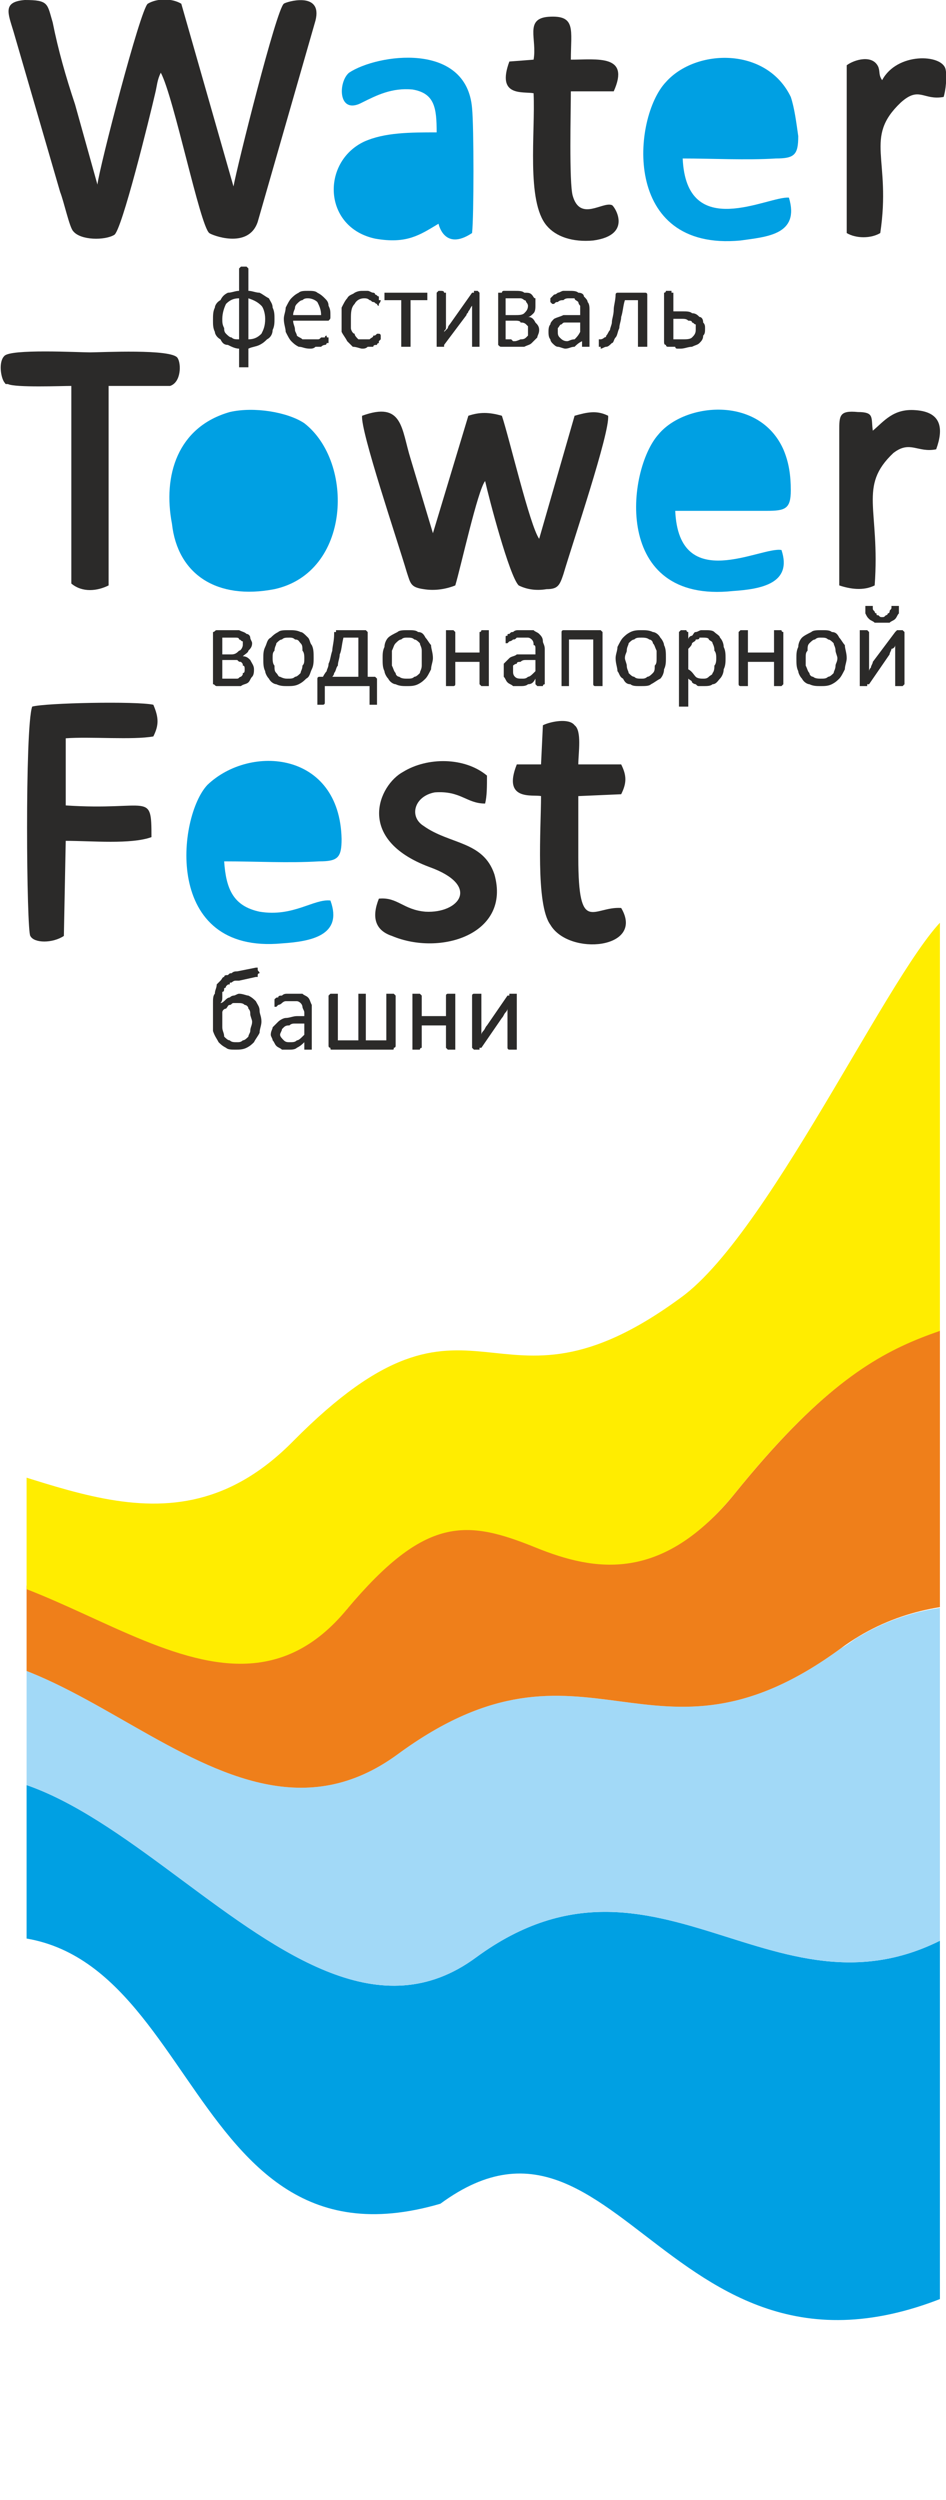
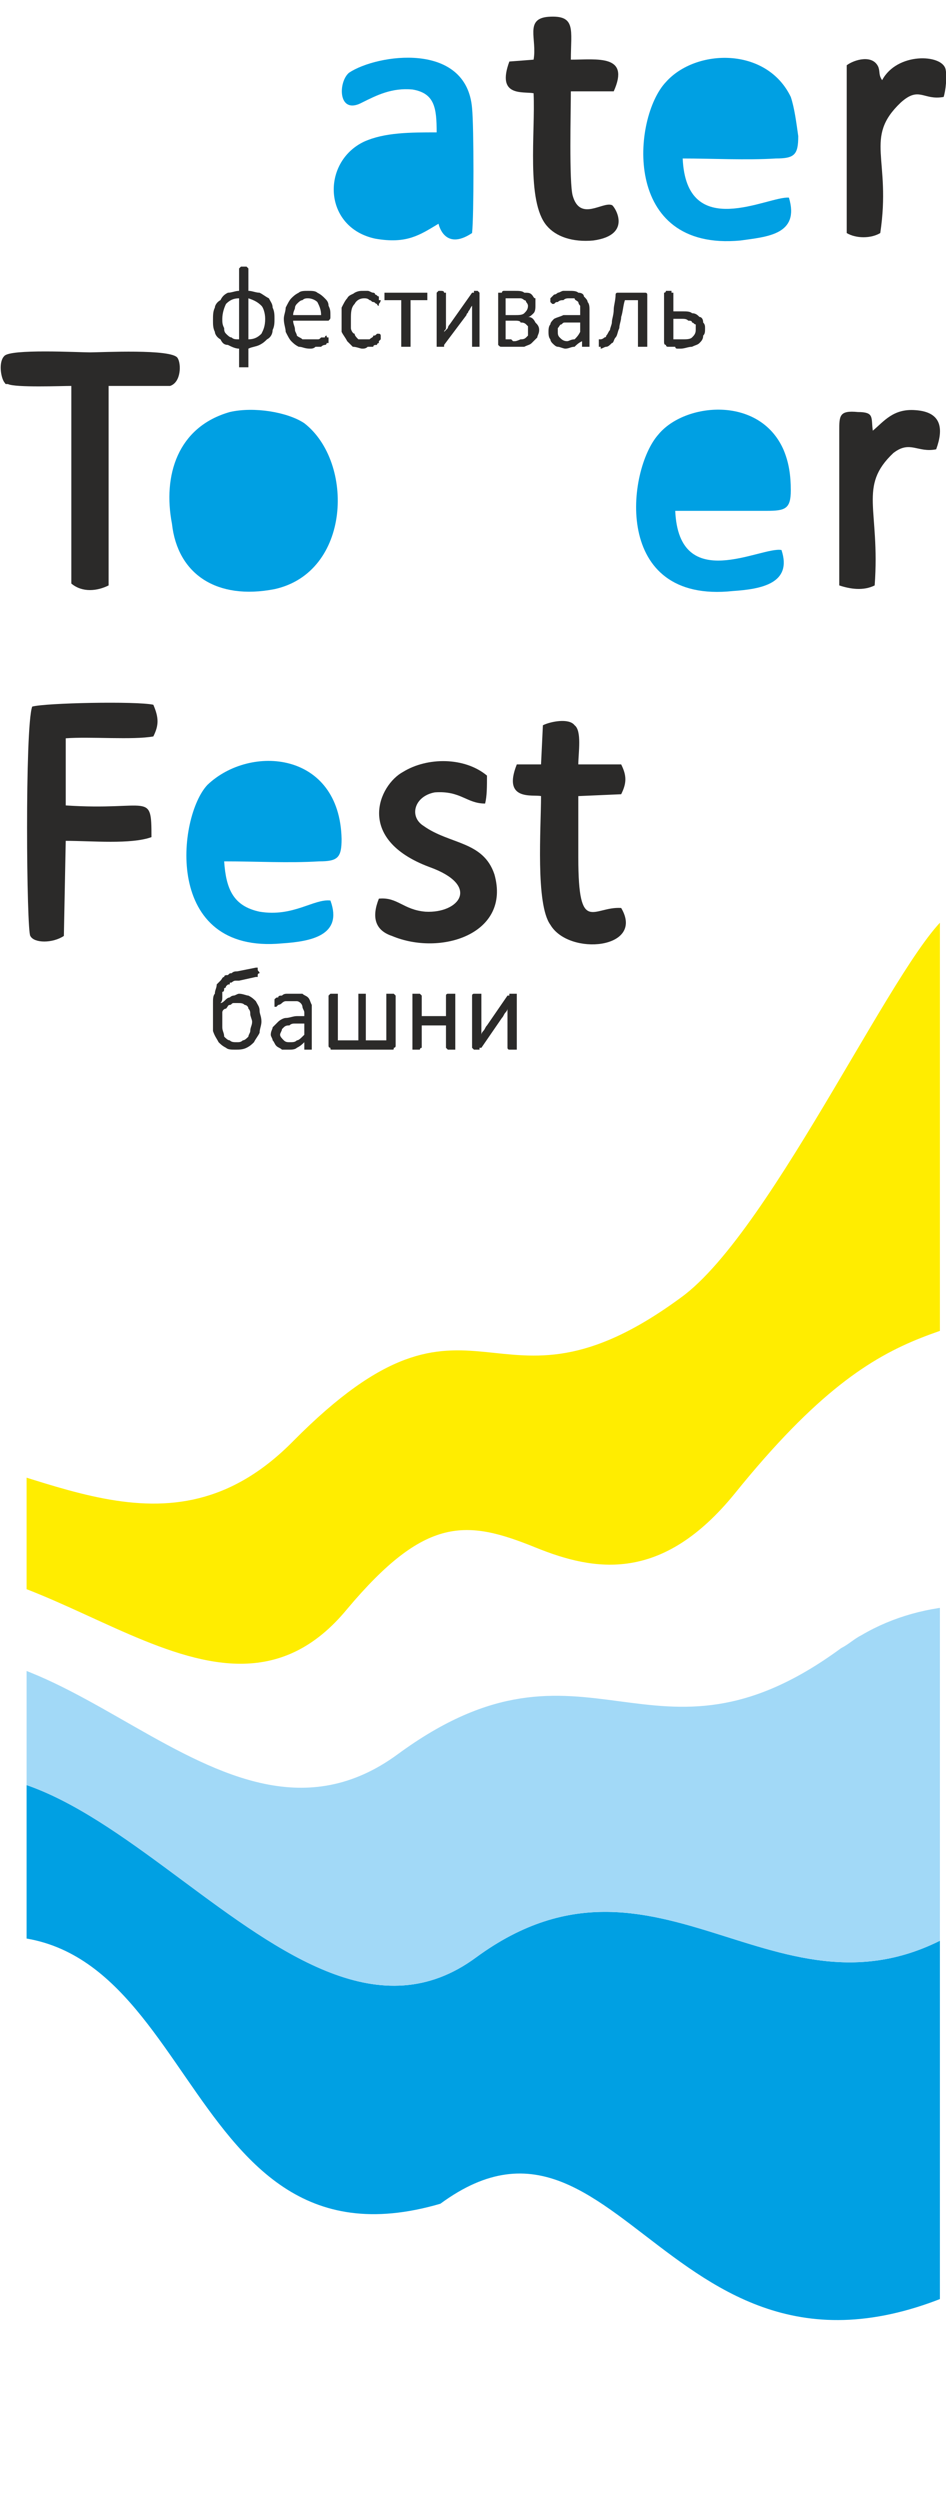
<svg xmlns="http://www.w3.org/2000/svg" xml:space="preserve" width="25.474mm" height="67.307mm" style="shape-rendering:geometricPrecision; text-rendering:geometricPrecision; image-rendering:optimizeQuality; fill-rule:evenodd; clip-rule:evenodd" viewBox="0 0 507 1341">
  <defs>
    <style type="text/css">  .fil6 {fill:none} .fil0 {fill:#2B2A29} .fil5 {fill:#FFED00} .fil4 {fill:#EF7F1A} .fil3 {fill:#A2D9F7} .fil1 {fill:#00A0E3} .fil2 {fill:#2B2A29;fill-rule:nonzero}  </style>
    <clipPath id="id0">
      <path d="M14 465l490 0 0 876 -490 0 0 -876z" />
    </clipPath>
  </defs>
  <g id="Слой_x0020_1">
    <g id="_2615435919904">
-       <path class="fil0" d="M86 39c7,13 21,82 26,86 1,1 21,9 26,-6l31 -108c4,-16 -16,-10 -17,-9 -4,3 -25,87 -27,98l-28 -98c-5,-3 -13,-3 -18,0 -4,3 -26,88 -27,97l-12 -43c-5,-15 -9,-29 -12,-44 -3,-10 -2,-12 -15,-12 -12,1 -9,7 -6,17l25 86c2,5 5,19 7,21 4,5 17,5 22,2 4,-2 19,-63 22,-76 1,-4 1,-7 3,-11z" />
      <path class="fil1" d="M123 221c-28,8 -36,34 -31,60 3,27 24,41 55,35 41,-9 43,-68 16,-89 -9,-6 -27,-9 -40,-6z" />
-       <path class="fil0" d="M194 223c-1,8 19,67 24,84 2,6 2,8 9,9 6,1 12,0 17,-2 3,-10 12,-51 16,-56 2,9 13,51 18,56 4,2 9,3 15,2 6,0 7,-2 9,-8 5,-17 25,-76 24,-85 -6,-3 -11,-2 -18,0l-19 66c-5,-7 -16,-54 -20,-66 -7,-2 -12,-2 -18,0l-19 63 -12 -40c-5,-16 -4,-31 -26,-23z" />
      <path class="fil1" d="M423 106c-11,-1 -55,24 -57,-21 16,0 34,1 50,0 10,0 12,-2 12,-12 -1,-7 -2,-15 -4,-21 -13,-27 -51,-26 -67,-8 -18,19 -24,91 40,85 14,-2 32,-3 26,-23z" />
      <path class="fil1" d="M177 483c-9,-1 -20,9 -38,6 -14,-3 -18,-12 -19,-27 18,0 34,1 51,0 10,0 12,-2 12,-12 -1,-47 -49,-51 -72,-29 -16,17 -24,91 40,85 15,-1 33,-4 26,-23z" />
      <path class="fil1" d="M419 295c-11,-2 -55,24 -57,-21 16,0 33,0 49,0 10,0 13,-1 13,-11 0,-8 -1,-15 -4,-22 -13,-29 -53,-25 -67,-8 -17,19 -25,91 40,84 15,-1 32,-4 26,-22z" />
      <path class="fil1" d="M234 71c-14,0 -28,0 -39,5 -23,11 -22,46 6,52 17,3 24,-2 34,-8 0,0 3,15 18,5 1,-9 1,-57 0,-67 -3,-36 -51,-29 -66,-19 -6,5 -6,23 7,16 8,-4 16,-8 27,-7 12,2 13,10 13,23z" />
      <path class="fil0" d="M17 379c-4,11 -3,121 -1,123 2,4 12,4 18,0l1 -51c14,0 35,2 46,-2 0,-25 -1,-14 -46,-17l0 -36c13,-1 36,1 47,-1 3,-6 3,-10 0,-17 -9,-2 -58,-1 -65,1z" />
      <path class="fil0" d="M2 205c1,1 0,1 2,1 4,2 29,1 34,1l0 106c6,5 14,4 20,1l0 -107 33 0c6,-2 6,-12 4,-15 -3,-5 -41,-3 -47,-3 -6,0 -43,-2 -46,2 -3,3 -2,11 0,14z" />
      <path class="fil0" d="M203 482c-4,10 -2,17 7,20 26,11 64,-1 55,-33 -6,-18 -24,-16 -38,-26 -8,-5 -5,-16 6,-18 14,-1 17,6 27,6 1,-4 1,-9 1,-15 -12,-10 -32,-10 -45,-2 -13,7 -26,36 14,51 28,10 16,25 -2,24 -12,-1 -15,-8 -25,-7z" />
-       <path class="fil0" d="M286 32l-13 1c-7,19 7,16 13,17 1,21 -4,58 7,71 5,6 14,9 25,8 22,-3 11,-19 10,-19 -5,-2 -17,9 -21,-5 -2,-7 -1,-46 -1,-56l23 0c9,-20 -9,-17 -23,-17 0,-16 3,-24 -12,-23 -13,1 -6,12 -8,23z" />
+       <path class="fil0" d="M286 32l-13 1c-7,19 7,16 13,17 1,21 -4,58 7,71 5,6 14,9 25,8 22,-3 11,-19 10,-19 -5,-2 -17,9 -21,-5 -2,-7 -1,-46 -1,-56l23 0c9,-20 -9,-17 -23,-17 0,-16 3,-24 -12,-23 -13,1 -6,12 -8,23" />
      <path class="fil0" d="M291 389l-1 21 -13 0c-8,20 9,16 13,17 0,17 -3,58 5,69 10,17 51,13 38,-9 -15,-1 -23,15 -23,-27 0,-11 0,-22 0,-33l23 -1c3,-6 3,-10 0,-16l-23 0c0,-6 2,-18 -2,-21 -3,-4 -13,-2 -17,0z" />
      <path class="fil0" d="M473 43c-2,-3 -1,-4 -2,-7 -3,-7 -13,-4 -17,-1l0 90c5,3 13,3 18,0 6,-40 -9,-51 11,-70 10,-9 12,-1 23,-3 1,-3 2,-11 1,-15 -2,-8 -26,-9 -34,6z" />
      <path class="fil0" d="M468 231c-1,-7 1,-10 -8,-10 -10,-1 -10,2 -10,10l0 83c6,2 13,3 19,0 3,-41 -9,-53 10,-71 9,-7 13,0 23,-2 4,-11 3,-20 -11,-21 -12,-1 -17,6 -23,11z" />
      <path class="fil2" d="M147 171c0,2 0,4 -1,6 0,2 -1,4 -3,5 -1,1 -2,2 -4,3 -2,1 -4,1 -6,2l0 9c0,1 0,1 0,1 0,0 0,0 -1,0 0,0 0,0 0,0 -1,0 -1,0 -1,0 -1,0 -1,0 -2,0 0,0 0,0 0,0 -1,0 -1,0 -1,0 0,0 0,0 0,-1l0 -9c-2,0 -4,-1 -6,-2 -2,0 -3,-1 -4,-3 -2,-1 -3,-3 -3,-4 -1,-2 -1,-4 -1,-6 0,-3 0,-5 1,-7 0,-1 1,-3 3,-4 1,-2 2,-3 4,-4 2,0 4,-1 6,-1l0 -12c0,0 0,0 0,0 0,0 0,0 1,-1 0,0 0,0 0,0 1,0 1,0 2,0 0,0 0,0 1,0 0,0 0,0 0,0 1,1 1,1 1,1 0,0 0,0 0,0l0 12c2,0 4,1 6,1 2,1 3,2 5,3 1,2 2,3 2,5 1,2 1,4 1,6zm-5 0c0,-3 -1,-6 -2,-7 -2,-2 -4,-3 -7,-4l0 22c3,0 5,-1 7,-3 1,-2 2,-4 2,-8zm-14 -11c-3,0 -5,1 -7,3 -1,2 -2,5 -2,8 0,2 0,3 1,5 0,1 0,2 1,3 1,1 2,2 3,2 1,1 2,1 4,1l0 -22zm49 10c0,1 0,1 -1,2 0,0 -1,0 -1,0l-18 0c0,2 1,3 1,5 0,1 1,2 1,3 1,1 2,1 3,2 1,0 3,0 4,0 1,0 3,0 4,0 1,0 1,0 2,-1 1,0 1,0 2,0 0,-1 1,-1 1,-1 0,0 0,0 0,0 0,1 0,1 1,1 0,0 0,0 0,0 0,1 0,1 0,1 0,1 0,1 0,1 0,0 0,0 0,1 0,0 0,0 -1,0 0,0 0,0 0,0 0,0 0,1 -1,1 0,0 -1,0 -2,1 -1,0 -2,0 -3,0 -1,1 -2,1 -3,1 -3,0 -4,-1 -6,-1 -2,-1 -3,-2 -4,-3 -1,-1 -2,-3 -3,-5 0,-2 -1,-4 -1,-7 0,-2 1,-4 1,-6 1,-2 2,-4 3,-5 1,-1 2,-2 4,-3 1,-1 3,-1 5,-1 2,0 4,0 5,1 2,1 3,2 4,3 1,1 2,2 2,4 1,2 1,3 1,5l0 1zm-5 -1c0,-3 -1,-5 -2,-7 -1,-1 -3,-2 -5,-2 -1,0 -2,0 -3,1 -1,0 -2,1 -3,2 0,0 -1,1 -1,2 0,1 -1,2 -1,4l15 0zm32 12c0,0 0,1 0,1 0,0 0,0 -1,1 0,0 0,0 0,0 0,0 0,0 0,1 0,0 -1,0 -1,1 -1,0 -2,0 -2,1 -1,0 -2,0 -3,0 -1,1 -2,1 -3,1 -1,0 -3,-1 -5,-1 -1,-1 -2,-2 -3,-3 -1,-2 -2,-3 -3,-5 0,-2 0,-4 0,-6 0,-3 0,-5 0,-7 1,-2 2,-4 3,-5 1,-2 3,-2 4,-3 2,-1 3,-1 5,-1 1,0 2,0 2,0 1,0 2,1 3,1 0,0 1,0 1,1 1,0 1,1 2,1 0,0 0,0 0,0 0,0 0,1 0,1 0,0 0,0 0,1 0,0 1,0 1,0 0,1 -1,2 -1,2 0,0 0,1 0,1 -1,0 -1,-1 -1,-1 -1,0 -1,-1 -2,-1 -1,0 -1,-1 -2,-1 -1,-1 -2,-1 -3,-1 -2,0 -4,1 -5,3 -2,2 -2,5 -2,8 0,2 0,4 0,5 0,1 1,3 2,3 0,1 1,2 2,3 1,0 2,0 3,0 1,0 2,0 3,0 1,-1 2,-1 2,-2 1,0 1,0 2,-1 0,0 1,0 1,0 0,0 0,0 0,0 0,0 0,0 0,0 1,0 1,1 1,1 0,0 0,1 0,1zm25 -22c0,0 0,1 0,1 0,0 0,0 0,1 -1,0 -1,0 -1,0 0,0 0,0 0,0l-8 0 0 24c0,0 0,1 0,1 0,0 -1,0 -1,0 0,0 0,0 0,0 -1,0 -1,0 -2,0 0,0 -1,0 -1,0 0,0 0,0 -1,0 0,0 0,0 0,0 0,0 0,-1 0,-1l0 -24 -8 0c0,0 0,0 -1,0 0,0 0,0 0,0 0,-1 0,-1 0,-1 0,0 0,-1 0,-1 0,-1 0,-1 0,-1 0,0 0,-1 0,-1 0,0 0,0 0,0 1,0 1,0 1,0l21 0c0,0 0,0 0,0 0,0 0,0 1,0 0,0 0,1 0,1 0,0 0,1 0,1zm28 26c0,0 0,1 0,1 0,0 0,0 0,0 0,0 0,0 -1,0 0,0 0,0 -1,0 0,0 -1,0 -1,0 0,0 -1,0 -1,0 0,0 0,0 0,0 0,0 0,-1 0,-1l0 -16c0,-1 0,-1 0,-2 0,-1 0,-2 0,-3 -1,1 -1,2 -2,3 0,1 -1,1 -1,2l-12 16c0,0 0,1 0,1 0,0 0,0 -1,0 0,0 0,0 0,0 0,0 -1,0 -1,0 -1,0 -1,0 -1,0 0,0 -1,0 -1,0 0,0 0,0 0,0 0,0 0,-1 0,-1l0 -28c0,0 0,0 0,0 0,0 0,0 0,0 0,0 1,-1 1,-1 0,0 1,0 1,0 1,0 2,0 2,1 0,0 1,0 1,0l0 16c0,1 0,2 0,3 0,1 -1,1 -1,2 1,-1 1,-1 2,-2 0,-1 1,-2 1,-2l12 -17c0,0 0,0 0,0 0,0 0,0 1,0 0,0 0,0 0,-1 1,0 1,0 1,0 1,0 1,0 1,0 1,1 1,1 1,1 0,0 0,0 0,0 0,0 0,0 0,0l0 28zm32 -8c0,2 -1,3 -1,4 -1,1 -2,2 -3,3 -1,1 -2,1 -4,2 -1,0 -3,0 -5,0 -1,0 -1,0 -2,0 -1,0 -1,0 -2,0 0,0 -1,0 -1,0 -1,0 -2,0 -2,0 -1,0 -1,0 -2,-1 0,0 0,-1 0,-2l0 -24c0,-1 0,-1 0,-2 0,0 1,0 2,0 0,-1 1,-1 1,-1 1,0 2,0 2,0 1,0 2,0 2,0 1,0 1,0 2,0 2,0 4,0 5,1 2,0 3,0 4,1 1,1 1,2 2,2 0,1 0,2 0,4 0,1 0,3 -1,4 -1,1 -2,2 -3,2 2,0 3,1 4,3 1,1 2,2 2,4zm-6 -13c0,0 0,-1 -1,-2 0,0 0,-1 -1,-1 0,0 -1,-1 -2,-1 -1,0 -2,0 -3,0 -1,0 -2,0 -3,0 0,0 -1,0 -2,0l0 9 5 0c2,0 4,0 5,-1 1,-1 2,-2 2,-4zm0 13c0,-1 0,-1 0,-2 0,0 -1,-1 -1,-1 -1,-1 -2,-1 -3,-1 0,-1 -2,-1 -3,-1l-5 0 0 10c1,0 1,0 1,0 1,0 1,0 2,0 0,0 1,1 1,1 0,0 1,0 1,0 1,0 3,-1 3,-1 1,0 2,0 3,-1 0,0 1,-1 1,-1 0,-1 0,-2 0,-3zm33 8c0,1 0,1 0,1 -1,0 -1,0 -1,0 0,0 -1,0 -1,0 -1,0 -1,0 -1,0 -1,0 -1,0 -1,0 0,0 0,0 0,-1l0 -2c-2,1 -3,2 -4,3 -2,0 -3,1 -5,1 -1,0 -3,-1 -4,-1 -1,0 -2,-1 -3,-2 0,0 -1,-1 -1,-2 -1,-1 -1,-3 -1,-4 0,-1 0,-3 1,-4 0,-1 1,-2 2,-3 2,-1 3,-1 5,-2 1,0 3,0 5,0l4 0 0 -2c0,-1 0,-2 0,-3 -1,-1 -1,-2 -1,-2 -1,-1 -2,-1 -2,-2 -1,0 -2,0 -3,0 -1,0 -2,0 -3,1 -1,0 -2,0 -3,1 -1,0 -1,0 -2,1 0,0 -1,0 -1,0 0,0 0,0 0,0 0,0 0,0 -1,-1 0,0 0,0 0,0 0,0 0,-1 0,-1 0,0 0,-1 0,-1 0,0 1,-1 1,-1 0,0 1,-1 1,-1 1,0 2,-1 2,-1 1,0 2,-1 3,-1 1,0 2,0 3,0 2,0 4,0 5,1 2,0 3,1 3,2 1,1 2,2 2,3 1,1 1,3 1,4l0 19zm-5 -12l-4 0c-2,0 -3,0 -4,0 -1,0 -1,0 -2,1 -1,0 -1,1 -2,2 0,0 0,1 0,2 0,1 0,2 1,3 1,1 2,2 4,2 1,0 2,-1 4,-1 1,-1 2,-2 3,-4l0 -5zm36 12c0,0 0,1 0,1 0,0 0,0 -1,0 0,0 0,0 0,0 -1,0 -1,0 -2,0 0,0 -1,0 -1,0 0,0 0,0 -1,0 0,0 0,0 0,0 0,0 0,-1 0,-1l0 -24 -7 0c-1,3 -1,6 -2,9 0,2 -1,4 -1,6 -1,2 -1,4 -2,5 -1,1 -1,3 -2,3 -1,1 -2,2 -3,2 -1,0 -2,1 -3,1 0,0 0,0 0,-1 -1,0 -1,0 -1,0 0,0 0,0 0,-1 0,0 0,0 0,-1 0,0 0,-1 0,-1 0,0 0,0 0,-1 0,0 0,0 0,0 1,0 1,0 1,0 0,0 1,0 2,-1 0,0 1,0 1,-1 1,-1 1,-2 2,-3 0,-1 1,-3 1,-4 0,-2 1,-4 1,-7 0,-2 1,-5 1,-8 0,0 0,-1 1,-1 0,0 0,0 1,0l13 0c1,0 1,0 1,0 1,0 1,1 1,1l0 27zm31 -9c0,2 0,3 -1,4 0,2 -1,3 -2,4 -1,1 -2,1 -4,2 -2,0 -4,1 -6,1 -1,0 -1,0 -2,0 0,0 -1,0 -1,-1 -1,0 -2,0 -2,0 -1,0 -1,0 -2,0 0,0 -1,0 -1,-1 -1,0 -1,-1 -1,-2l0 -26c0,0 0,0 0,0 0,0 0,0 0,0 1,0 1,-1 1,-1 0,0 1,0 1,0 1,0 1,0 2,0 0,0 0,1 0,1 1,0 1,0 1,0 0,0 0,0 0,0l0 10c1,0 1,0 2,0 1,0 2,0 3,0 2,0 4,0 5,1 2,0 3,1 4,2 1,0 2,1 2,3 1,1 1,2 1,3zm-5 1c0,-1 0,-2 0,-3 -1,0 -1,-1 -2,-1 0,-1 -1,-1 -2,-1 -1,-1 -2,-1 -4,-1 0,0 -1,0 -2,0 -1,0 -2,0 -2,0l0 11c1,0 1,0 2,0 1,0 2,0 3,0 2,0 4,0 5,-1 1,-1 2,-2 2,-4z" />
-       <path class="fil2" d="M136 359c0,1 0,3 -1,4 -1,1 -1,2 -2,3 -1,1 -3,1 -4,2 -2,0 -4,0 -6,0 0,0 -1,0 -2,0 0,0 -1,0 -1,0 -1,0 -2,0 -2,0 -1,0 -1,0 -2,0 -1,0 -1,-1 -2,-1 0,0 0,-1 0,-2l0 -24c0,-1 0,-2 0,-2 1,0 1,-1 2,-1 1,0 1,0 2,0 0,0 1,0 2,0 0,0 1,0 1,0 1,0 2,0 2,0 2,0 4,0 5,0 2,1 3,1 4,2 1,0 2,1 2,2 0,1 1,2 1,3 0,2 -1,3 -2,4 0,1 -2,2 -3,3 2,0 3,1 4,2 1,2 2,3 2,5zm-6 -13c0,-1 0,-1 0,-2 -1,0 -1,-1 -2,-1 0,-1 -1,-1 -2,-1 -1,0 -2,0 -3,0 -1,0 -2,0 -2,0 -1,0 -2,0 -2,0l0 9 5 0c2,0 3,-1 4,-2 1,0 2,-2 2,-3zm1 13c0,-1 0,-2 -1,-2 0,-1 0,-1 -1,-2 -1,0 -1,0 -2,-1 -1,0 -2,0 -4,0l-4 0 0 10c0,0 0,0 1,0 0,0 1,0 1,0 0,0 1,0 1,0 1,0 1,0 1,0 2,0 3,0 4,0 1,0 1,-1 2,-1 1,-1 1,-1 1,-2 1,0 1,-1 1,-2zm37 -6c0,2 0,4 -1,6 -1,2 -1,4 -3,5 -1,1 -2,2 -4,3 -2,1 -4,1 -6,1 -2,0 -4,0 -6,-1 -1,0 -3,-1 -4,-3 -1,-1 -2,-3 -2,-4 -1,-2 -1,-4 -1,-7 0,-2 0,-4 1,-6 1,-2 1,-4 3,-5 1,-1 2,-2 4,-3 1,-1 3,-1 6,-1 2,0 4,0 6,1 1,0 2,1 4,3 1,1 1,3 2,4 1,2 1,4 1,7zm-5 0c0,-1 0,-3 -1,-4 0,-2 0,-3 -1,-4 -1,-1 -1,-2 -3,-2 -1,-1 -2,-1 -3,-1 -2,0 -3,0 -4,1 -1,0 -2,1 -3,2 0,1 -1,2 -1,4 -1,1 -1,2 -1,4 0,1 0,3 1,4 0,2 0,3 1,4 1,1 1,2 2,2 2,1 3,1 4,1 2,0 3,0 4,-1 1,0 2,-1 3,-2 0,-1 1,-2 1,-4 1,-1 1,-2 1,-4zm11 24c0,0 0,0 0,0 0,1 -1,1 -1,1 0,0 0,0 0,0 -1,0 -1,0 -1,0 -1,0 -1,0 -1,0 -1,0 -1,0 -1,0 0,0 0,0 0,-1 0,0 0,0 0,0l0 -12c0,-1 0,-1 0,-1 0,0 0,-1 1,-1l2 0c0,0 1,-2 2,-3 0,-1 1,-2 1,-4 1,-2 1,-4 2,-7 0,-2 1,-5 1,-9 0,0 0,0 0,-1 0,0 1,0 1,0 0,0 0,0 0,-1 0,0 1,0 1,0l15 0c0,0 0,0 1,1 0,0 0,1 0,1l0 23 4 0c0,0 1,1 1,1 0,0 0,0 0,1l0 12c0,0 0,0 0,0 0,1 0,1 0,1 -1,0 -1,0 -1,0 0,0 -1,0 -1,0 -1,0 -1,0 -1,0 0,0 -1,0 -1,0 0,0 0,0 0,-1 0,0 0,0 0,0l0 -9 -24 0 0 9zm18 -35l-8 0c-1,4 -1,7 -2,9 0,2 -1,4 -1,6 -1,1 -1,3 -2,4 0,1 -1,2 -1,2l14 0 0 -21zm40 11c0,2 -1,4 -1,6 -1,2 -2,4 -3,5 -1,1 -2,2 -4,3 -2,1 -4,1 -6,1 -2,0 -4,0 -6,-1 -1,0 -3,-1 -4,-3 -1,-1 -2,-3 -2,-4 -1,-2 -1,-4 -1,-7 0,-2 0,-4 1,-6 0,-2 1,-4 2,-5 1,-1 3,-2 5,-3 1,-1 3,-1 6,-1 2,0 4,0 5,1 2,0 3,1 4,3 1,1 2,3 3,4 0,2 1,4 1,7zm-6 0c0,-1 0,-3 0,-4 0,-2 -1,-3 -1,-4 -1,-1 -2,-2 -3,-2 -1,-1 -2,-1 -4,-1 -1,0 -2,0 -3,1 -1,0 -2,1 -3,2 -1,1 -1,2 -2,4 0,1 0,2 0,4 0,1 0,3 0,4 1,2 1,3 2,4 0,1 1,2 2,2 1,1 3,1 4,1 2,0 3,0 4,-1 1,0 2,-1 3,-2 0,-1 1,-2 1,-4 0,-1 0,-2 0,-4zm36 14c0,0 0,0 0,0 0,1 0,1 0,1 0,0 -1,0 -1,0 0,0 -1,0 -1,0 -1,0 -1,0 -1,0 -1,0 -1,0 -1,0 0,0 0,0 -1,-1 0,0 0,0 0,0l0 -12 -13 0 0 12c0,0 0,0 0,0 0,1 -1,1 -1,1 0,0 0,0 0,0 -1,0 -1,0 -2,0 0,0 -1,0 -1,0 0,0 0,0 -1,0 0,0 0,0 0,-1 0,0 0,0 0,0l0 -28c0,0 0,0 0,0 0,0 0,-1 0,-1 1,0 1,0 1,0 0,0 1,0 1,0 1,0 1,0 2,0 0,0 0,0 0,0 0,0 1,1 1,1 0,0 0,0 0,0l0 11 13 0 0 -11c0,0 0,0 0,0 1,0 1,-1 1,-1 0,0 0,0 1,0 0,0 0,0 1,0 0,0 1,0 1,0 0,0 1,0 1,0 0,0 0,1 0,1 0,0 0,0 0,0l0 28zm30 0c0,0 -1,0 -1,1 0,0 0,0 0,0 -1,0 -1,0 -2,0 0,0 0,0 -1,0 0,0 0,0 0,0 -1,-1 -1,-1 -1,-1l0 -3c-1,2 -2,3 -4,3 -1,1 -3,1 -4,1 -2,0 -3,0 -4,0 -1,-1 -2,-1 -3,-2 -1,-1 -1,-2 -2,-3 0,-1 0,-2 0,-3 0,-2 0,-3 0,-4 1,-1 2,-2 3,-3 1,-1 3,-1 4,-2 2,0 4,0 6,0l4 0 0 -3c0,-1 0,-2 -1,-2 0,-1 0,-2 -1,-3 0,0 -1,-1 -2,-1 0,0 -1,0 -2,0 -2,0 -3,0 -4,0 -1,1 -1,1 -2,1 -1,1 -2,1 -2,1 -1,1 -1,1 -1,1 0,0 0,0 -1,0 0,0 0,-1 0,-1 0,0 0,0 0,0 0,-1 0,-1 0,-1 0,-1 0,-1 0,-1 0,-1 0,-1 1,-1 0,-1 0,-1 1,-1 1,-1 1,-1 2,-1 1,-1 2,-1 3,-1 1,0 2,0 3,0 2,0 4,0 5,0 1,1 2,1 3,2 1,1 2,2 2,4 0,1 1,2 1,4l0 19zm-5 -13l-5 0c-1,0 -2,0 -3,1 -1,0 -2,0 -2,1 -1,0 -2,1 -2,1 0,1 0,2 0,3 0,1 0,2 1,3 1,1 2,1 4,1 1,0 2,0 3,-1 1,0 2,-1 4,-3l0 -6zm36 13c0,0 0,0 0,0 0,1 0,1 0,1 -1,0 -1,0 -1,0 0,0 -1,0 -1,0 -1,0 -1,0 -2,0 0,0 0,0 0,0 0,0 -1,0 -1,-1 0,0 0,0 0,0l0 -24 -13 0 0 24c0,0 0,0 0,0 0,1 0,1 0,1 0,0 0,0 -1,0 0,0 -1,0 -1,0 0,0 -1,0 -1,0 -1,0 -1,0 -1,0 0,0 0,0 0,-1 0,0 0,0 0,0l0 -27c0,0 0,-1 0,-1 0,-1 1,-1 1,-1l20 0c0,0 0,0 1,1 0,0 0,1 0,1l0 27zm34 -14c0,2 0,4 -1,6 0,2 -1,4 -2,5 -2,1 -3,2 -5,3 -1,1 -3,1 -6,1 -2,0 -4,0 -5,-1 -2,0 -3,-1 -4,-3 -2,-1 -2,-3 -3,-4 0,-2 -1,-4 -1,-7 0,-2 1,-4 1,-6 1,-2 2,-4 3,-5 1,-1 2,-2 4,-3 2,-1 4,-1 6,-1 2,0 4,0 6,1 1,0 3,1 4,3 1,1 2,3 2,4 1,2 1,4 1,7zm-5 0c0,-1 0,-3 0,-4 -1,-2 -1,-3 -2,-4 0,-1 -1,-2 -2,-2 -1,-1 -3,-1 -4,-1 -2,0 -3,0 -4,1 -1,0 -2,1 -3,2 0,1 -1,2 -1,4 0,1 -1,2 -1,4 0,1 1,3 1,4 0,2 1,3 1,4 1,1 2,2 3,2 1,1 2,1 4,1 1,0 2,0 3,-1 1,0 2,-1 3,-2 1,-1 1,-2 1,-4 1,-1 1,-2 1,-4zm37 0c0,2 0,4 -1,6 0,2 -1,4 -2,5 -1,1 -2,3 -4,3 -1,1 -3,1 -5,1 0,0 -1,0 -2,0 -1,0 -1,0 -2,-1 0,0 -1,0 -2,-1 0,-1 -1,-1 -2,-2l0 14c0,0 0,0 0,1 0,0 0,0 0,0 0,0 -1,0 -1,0 0,0 -1,0 -1,0 -1,0 -1,0 -1,0 -1,0 -1,0 -1,0 0,0 -1,0 -1,0 0,-1 0,-1 0,-1l0 -39c0,0 0,0 0,0 0,0 1,-1 1,-1 0,0 0,0 0,0 1,0 1,0 1,0 1,0 1,0 1,0 1,0 1,0 1,0 0,0 0,1 1,1 0,0 0,0 0,0l0 4c0,-1 1,-2 2,-2 1,-1 1,-2 2,-2 1,0 2,-1 3,-1 0,0 1,0 2,0 2,0 4,0 5,1 1,1 3,2 3,3 1,1 2,3 2,5 1,2 1,4 1,6zm-5 0c0,-1 0,-3 -1,-4 0,-1 0,-2 -1,-4 0,-1 -1,-1 -2,-2 0,-1 -2,-1 -3,-1 0,0 -1,0 -2,0 0,1 -1,1 -2,1 0,1 -1,1 -2,2 0,1 -1,2 -2,3l0 11c2,1 3,3 4,4 1,1 3,1 4,1 1,0 2,0 3,-1 1,-1 2,-1 2,-2 1,-1 1,-3 1,-4 1,-1 1,-3 1,-4zm36 14c0,0 0,0 0,0 -1,1 -1,1 -1,1 0,0 0,0 -1,0 0,0 0,0 -1,0 0,0 -1,0 -1,0 0,0 -1,0 -1,0 0,0 0,0 0,-1 0,0 0,0 0,0l0 -12 -14 0 0 12c0,0 0,0 0,0 0,1 0,1 0,1 0,0 -1,0 -1,0 0,0 -1,0 -1,0 -1,0 -1,0 -1,0 -1,0 -1,0 -1,0 0,0 -1,0 -1,-1 0,0 0,0 0,0l0 -28c0,0 0,0 0,0 0,0 1,-1 1,-1 0,0 0,0 1,0 0,0 0,0 1,0 0,0 1,0 1,0 0,0 1,0 1,0 0,0 0,1 0,1 0,0 0,0 0,0l0 11 14 0 0 -11c0,0 0,0 0,0 0,0 0,-1 0,-1 0,0 1,0 1,0 0,0 1,0 1,0 1,0 1,0 1,0 1,0 1,0 1,0 0,0 0,1 1,1 0,0 0,0 0,0l0 28zm34 -14c0,2 -1,4 -1,6 -1,2 -2,4 -3,5 -1,1 -2,2 -4,3 -2,1 -4,1 -6,1 -2,0 -4,0 -6,-1 -1,0 -3,-1 -4,-3 -1,-1 -2,-3 -2,-4 -1,-2 -1,-4 -1,-7 0,-2 0,-4 1,-6 0,-2 1,-4 2,-5 1,-1 3,-2 5,-3 1,-1 3,-1 6,-1 2,0 4,0 5,1 2,0 3,1 4,3 1,1 2,3 3,4 0,2 1,4 1,7zm-5 0c0,-1 -1,-3 -1,-4 0,-2 -1,-3 -1,-4 -1,-1 -2,-2 -3,-2 -1,-1 -2,-1 -4,-1 -1,0 -2,0 -3,1 -1,0 -2,1 -3,2 -1,1 -1,2 -1,4 -1,1 -1,2 -1,4 0,1 0,3 0,4 1,2 1,3 2,4 0,1 1,2 2,2 1,1 3,1 4,1 2,0 3,0 4,-1 1,0 2,-1 3,-2 0,-1 1,-2 1,-4 0,-1 1,-2 1,-4zm36 14c0,0 0,0 0,0 -1,1 -1,1 -1,1 0,0 0,0 -1,0 0,0 0,0 -1,0 0,0 -1,0 -1,0 0,0 -1,0 -1,0 0,0 0,0 0,-1 0,0 0,0 0,0l0 -16c0,-1 0,-2 0,-3 0,0 0,-1 0,-2 0,1 -1,2 -2,2 0,1 -1,2 -1,3l-11 16c-1,0 -1,0 -1,0 0,1 0,1 0,1 0,0 -1,0 -1,0 0,0 -1,0 -1,0 0,0 -1,0 -1,0 0,0 0,0 -1,0 0,0 0,0 0,-1 0,0 0,0 0,0l0 -28c0,0 0,0 0,0 0,0 0,-1 0,-1 1,0 1,0 1,0 0,0 1,0 1,0 1,0 2,0 2,0 1,1 1,1 1,1l0 16c0,1 0,2 0,3 0,0 0,1 0,2 0,-1 1,-2 1,-2 0,-1 1,-2 1,-3l12 -16c0,0 0,0 0,0 0,0 1,-1 1,-1 0,0 0,0 0,0 1,0 1,0 1,0 1,0 1,0 2,0 0,0 0,0 0,0 0,0 1,1 1,1 0,0 0,0 0,0l0 28zm-3 -41c0,1 0,2 0,3 -1,1 -1,2 -2,3 -1,1 -2,1 -3,2 -1,0 -2,0 -4,0 -2,0 -3,0 -4,0 -1,-1 -2,-1 -3,-2 -1,-1 -1,-1 -2,-3 0,-1 0,-2 0,-3 0,0 0,0 0,-1 0,0 0,0 0,0 0,0 1,0 1,0 0,0 1,0 1,0 1,0 1,0 1,0 1,0 1,0 1,0 0,0 0,0 0,1 0,0 0,0 0,0 0,1 0,1 1,2 0,0 0,1 1,1 0,1 0,1 1,1 1,1 1,1 2,1 1,0 1,0 2,-1 0,0 1,0 1,-1 1,0 1,-1 1,-1 0,-1 1,-1 1,-2 0,0 0,0 0,-1 0,0 0,0 0,0 0,0 0,0 1,0 0,0 0,0 1,0 0,0 1,0 1,0 0,0 0,0 1,0 0,0 0,0 0,0 0,1 0,1 0,1z" />
      <path class="fil2" d="M140 548c0,2 -1,4 -1,6 -1,2 -2,3 -3,5 -1,1 -2,2 -4,3 -2,1 -4,1 -6,1 -2,0 -4,0 -5,-1 -2,-1 -3,-2 -4,-3 -1,-2 -2,-3 -3,-6 0,-2 0,-5 0,-8 0,-2 0,-4 0,-7 0,-2 0,-4 1,-5 0,-2 1,-3 1,-5 1,-1 2,-2 2,-2 1,-1 1,-2 2,-2 0,-1 1,-1 2,-1 1,-1 1,-1 2,-1 1,-1 2,-1 3,-1l10 -2c0,0 0,0 1,0 0,0 0,0 0,1 0,0 0,0 0,0 0,1 1,1 1,2 0,0 -1,0 -1,1 0,0 0,0 0,0 0,1 0,1 0,1 0,0 -1,0 -1,0l-9 2c-1,0 -2,0 -2,0 -1,0 -2,1 -2,1 -1,0 -1,0 -1,1 -1,0 -1,0 -2,1 0,0 0,1 -1,1 0,1 0,2 -1,2 0,1 0,2 0,3 0,1 0,2 -1,3 1,0 2,-1 3,-2 0,0 1,-1 2,-1 1,-1 2,-1 2,-1 1,0 2,-1 3,-1 2,0 4,1 5,1 2,1 3,2 4,3 1,2 2,3 2,5 0,2 1,3 1,6zm-5 0c0,-1 -1,-3 -1,-4 0,-1 0,-2 -1,-3 0,-1 -1,-2 -2,-2 -1,-1 -2,-1 -4,-1 0,0 -1,0 -2,0 -1,0 -1,1 -2,1 -1,0 -1,1 -2,2 -1,0 -2,1 -2,2 0,0 0,1 0,1 0,1 0,1 0,1 0,3 0,5 0,6 0,2 1,3 1,5 1,1 2,2 3,2 1,1 2,1 4,1 1,0 2,0 3,-1 1,0 2,-1 3,-2 0,-1 1,-2 1,-3 0,-2 1,-3 1,-5zm32 14c0,0 0,0 0,1 0,0 0,0 -1,0 0,0 0,0 -1,0 0,0 -1,0 -1,0 0,0 0,0 -1,0 0,-1 0,-1 0,-1l0 -3c-1,1 -2,2 -4,3 -1,1 -3,1 -4,1 -2,0 -3,0 -4,0 -1,-1 -2,-1 -3,-2 -1,-1 -1,-2 -2,-3 0,-1 -1,-2 -1,-3 0,-2 1,-3 1,-4 1,-1 2,-2 3,-3 1,-1 3,-2 4,-2 2,0 4,-1 6,-1l4 0 0 -2c0,-1 -1,-2 -1,-3 0,0 0,-1 -1,-2 0,0 -1,-1 -2,-1 -1,0 -1,0 -3,0 -1,0 -2,0 -3,0 -1,0 -2,1 -2,1 -1,1 -2,1 -2,1 -1,1 -1,1 -1,1 0,0 -1,0 -1,0 0,-1 0,-1 0,-1 0,0 0,0 0,0 0,-1 0,-1 0,-1 0,-1 0,-1 0,-2 0,0 0,0 0,0 1,-1 1,-1 2,-1 0,-1 1,-1 2,-1 1,-1 2,-1 3,-1 1,0 2,0 3,0 2,0 3,0 5,0 1,1 2,1 3,2 1,1 1,2 2,4 0,1 0,2 0,4l0 19zm-4 -13l-5 0c-1,0 -2,0 -3,1 -1,0 -2,0 -3,1 0,0 -1,1 -1,1 0,1 -1,2 -1,3 0,1 1,2 2,3 1,1 2,1 3,1 2,0 3,0 4,-1 1,0 2,-1 4,-3l0 -6zm49 12c0,1 -1,1 -1,1 0,1 0,1 -1,1l-32 0c-1,0 -1,0 -1,-1 0,0 -1,0 -1,-1l0 -27c0,0 0,0 0,0 1,-1 1,-1 1,-1 0,0 0,0 1,0 0,0 0,0 1,0 0,0 1,0 1,0 0,0 1,0 1,0 0,0 0,0 0,1 0,0 0,0 0,0l0 24 11 0 0 -24c0,0 0,0 0,0 0,-1 0,-1 0,-1 0,0 0,0 1,0 0,0 0,0 1,0 0,0 1,0 1,0 0,0 1,0 1,0 0,0 0,0 0,1 0,0 0,0 0,0l0 24 11 0 0 -24c0,0 0,0 0,0 0,-1 0,-1 0,-1 0,0 1,0 1,0 0,0 1,0 1,0 1,0 1,0 1,0 1,0 1,0 1,0 0,0 0,0 1,1 0,0 0,0 0,0l0 27zm32 1c0,0 0,0 0,0 0,0 0,1 0,1 -1,0 -1,0 -1,0 0,0 -1,0 -1,0 -1,0 -1,0 -2,0 0,0 0,0 0,0 0,0 -1,-1 -1,-1 0,0 0,0 0,0l0 -12 -13 0 0 12c0,0 0,0 0,0 -1,0 -1,1 -1,1 0,0 0,0 -1,0 0,0 0,0 -1,0 0,0 -1,0 -1,0 0,0 -1,0 -1,0 0,0 0,-1 0,-1 0,0 0,0 0,0l0 -28c0,0 0,0 0,0 0,-1 0,-1 0,-1 0,0 1,0 1,0 0,0 1,0 1,0 1,0 1,0 1,0 1,0 1,0 1,0 0,0 0,0 1,1 0,0 0,0 0,0l0 11 13 0 0 -11c0,0 0,0 0,0 0,-1 1,-1 1,-1 0,0 0,0 0,0 1,0 1,0 2,0 0,0 1,0 1,0 0,0 0,0 1,0 0,0 0,0 0,1 0,0 0,0 0,0l0 28zm33 0c0,0 0,0 0,0 0,0 0,1 0,1 -1,0 -1,0 -1,0 -1,0 -1,0 -1,0 -1,0 -1,0 -2,0 0,0 0,0 0,0 -1,0 -1,-1 -1,-1 0,0 0,0 0,0l0 -16c0,-1 0,-2 0,-3 0,0 0,-1 0,-2 0,1 -1,2 -1,2 -1,1 -1,2 -2,3l-11 16c0,0 0,0 -1,0 0,1 0,1 0,1 0,0 0,0 -1,0 0,0 0,0 -1,0 0,0 0,0 -1,0 0,0 0,0 0,0 0,0 -1,-1 -1,-1 0,0 0,0 0,0l0 -28c0,0 0,0 0,0 0,-1 1,-1 1,-1 0,0 0,0 1,0 0,0 0,0 1,0 1,0 1,0 2,0 0,0 0,1 0,1l0 16c0,1 0,2 0,3 0,0 0,1 0,2 0,-1 1,-2 1,-2 1,-1 1,-2 2,-3l11 -16c0,0 1,0 1,0 0,-1 0,-1 0,-1 0,0 1,0 1,0 0,0 0,0 1,0 0,0 1,0 1,0 0,0 0,0 1,0 0,0 0,0 0,1 0,0 0,0 0,0l0 28z" />
      <g> </g>
      <g style="clip-path:url(#id0)">
        <g id="_2615435920672">
          <path class="fil1" d="M255 1050c-102,75 -213,-158 -315,-83 -8,5 -14,11 -21,16l-16 116c16,-16 29,-46 66,-56 139,-38 120,182 267,139 102,-75 128,141 310,30 157,-133 281,99 326,64l-10 -223c-80,59 -198,-148 -337,-25 -102,75 -168,-53 -270,22z" />
          <path class="fil3" d="M798 866c-23,16 -60,39 -173,9 -14,-4 -29,-7 -46,-10 -8,-1 -16,-2 -25,-3 -12,-2 -24,-2 -36,-1 -20,1 -39,6 -56,16 -4,2 -7,5 -11,7 -102,75 -136,-18 -238,57 -97,71 -185,-96 -281,-43l-13 85c7,-5 13,-11 21,-16 102,-75 213,158 315,83 102,-75 168,53 270,-22 142,-121 257,84 337,25 0,0 -64,-187 -64,-187z" />
-           <path class="fil4" d="M213 941c102,-75 136,18 238,-57 102,-75 245,57 347,-18 2,-1 -138,-174 -218,-186 -70,48 -97,11 -186,121 -77,96 -144,-46 -208,62 -88,66 -161,-41 -245,-20l-9 55c96,-53 184,114 281,43z" />
          <path class="fil5" d="M186 863c42,-50 64,-48 101,-33 32,13 68,19 107,-29 88,-109 116,-73 186,-121l-69 -191c-26,14 -96,171 -146,207 -102,75 -109,-23 -208,77 -67,68 -135,13 -206,3l-10 67c84,-21 176,104 245,20z" />
        </g>
      </g>
      <polygon class="fil6" points="14,465 504,465 504,1341 14,1341 " />
    </g>
  </g>
</svg>